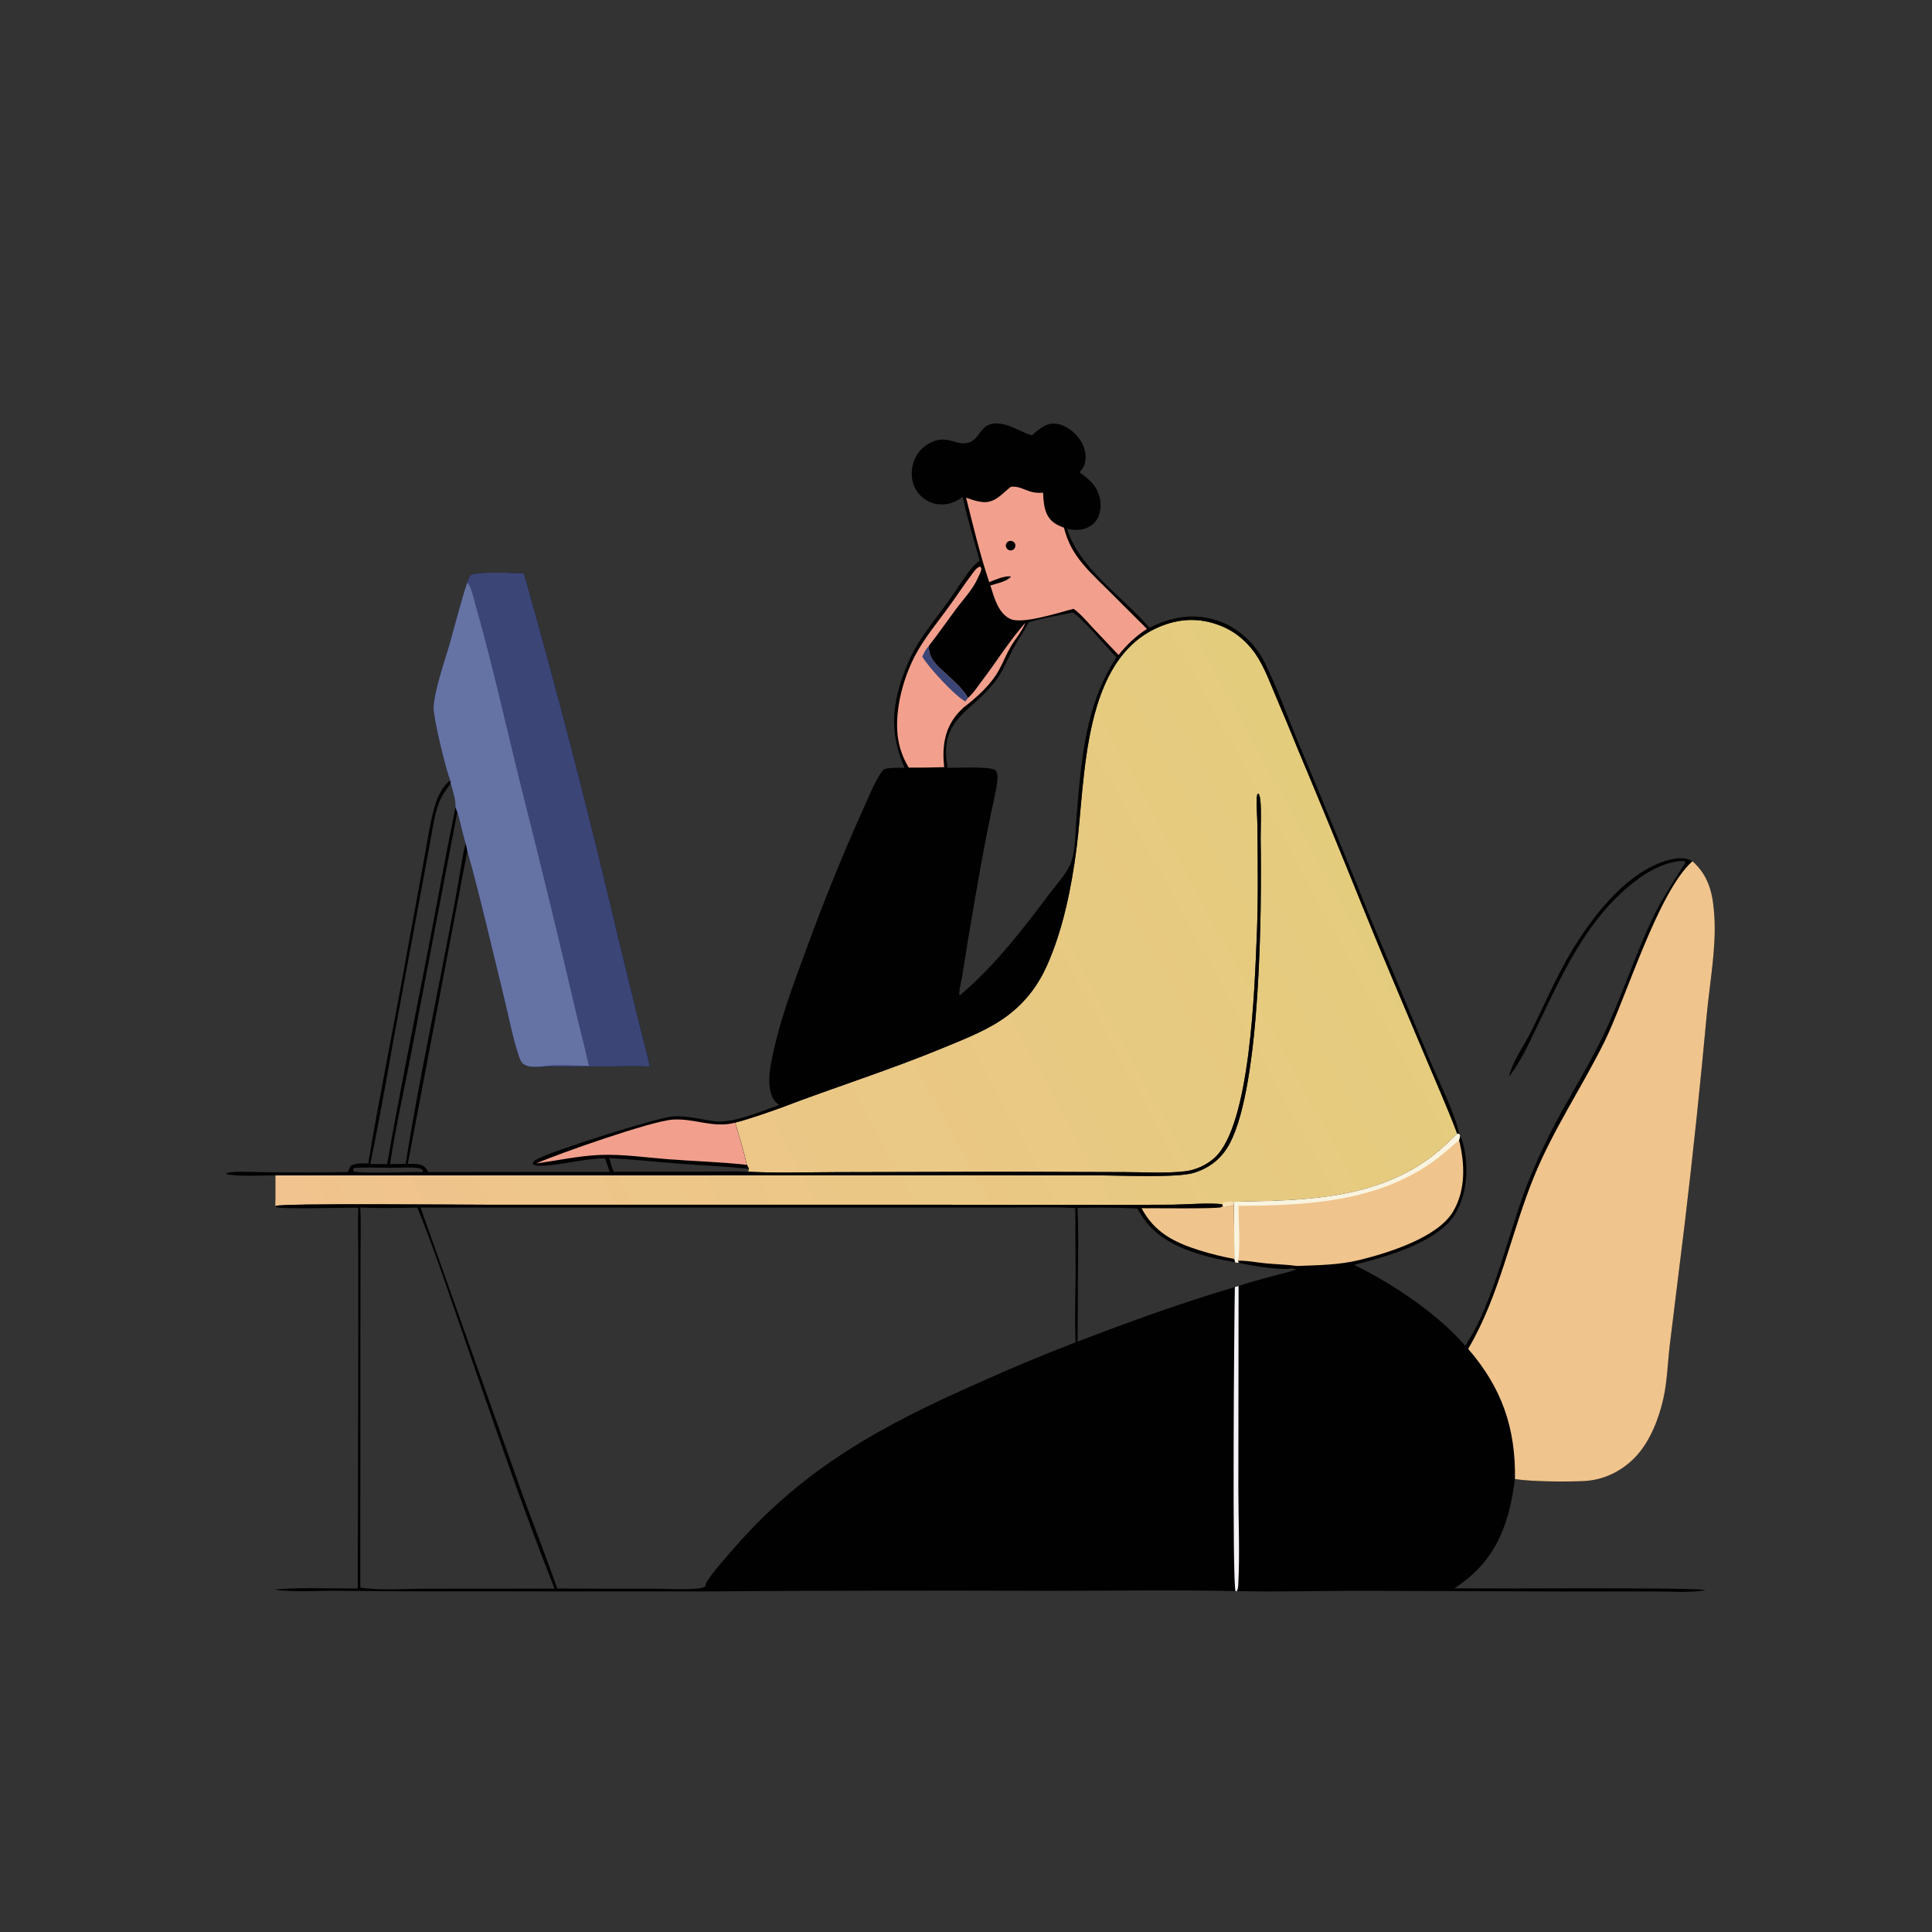
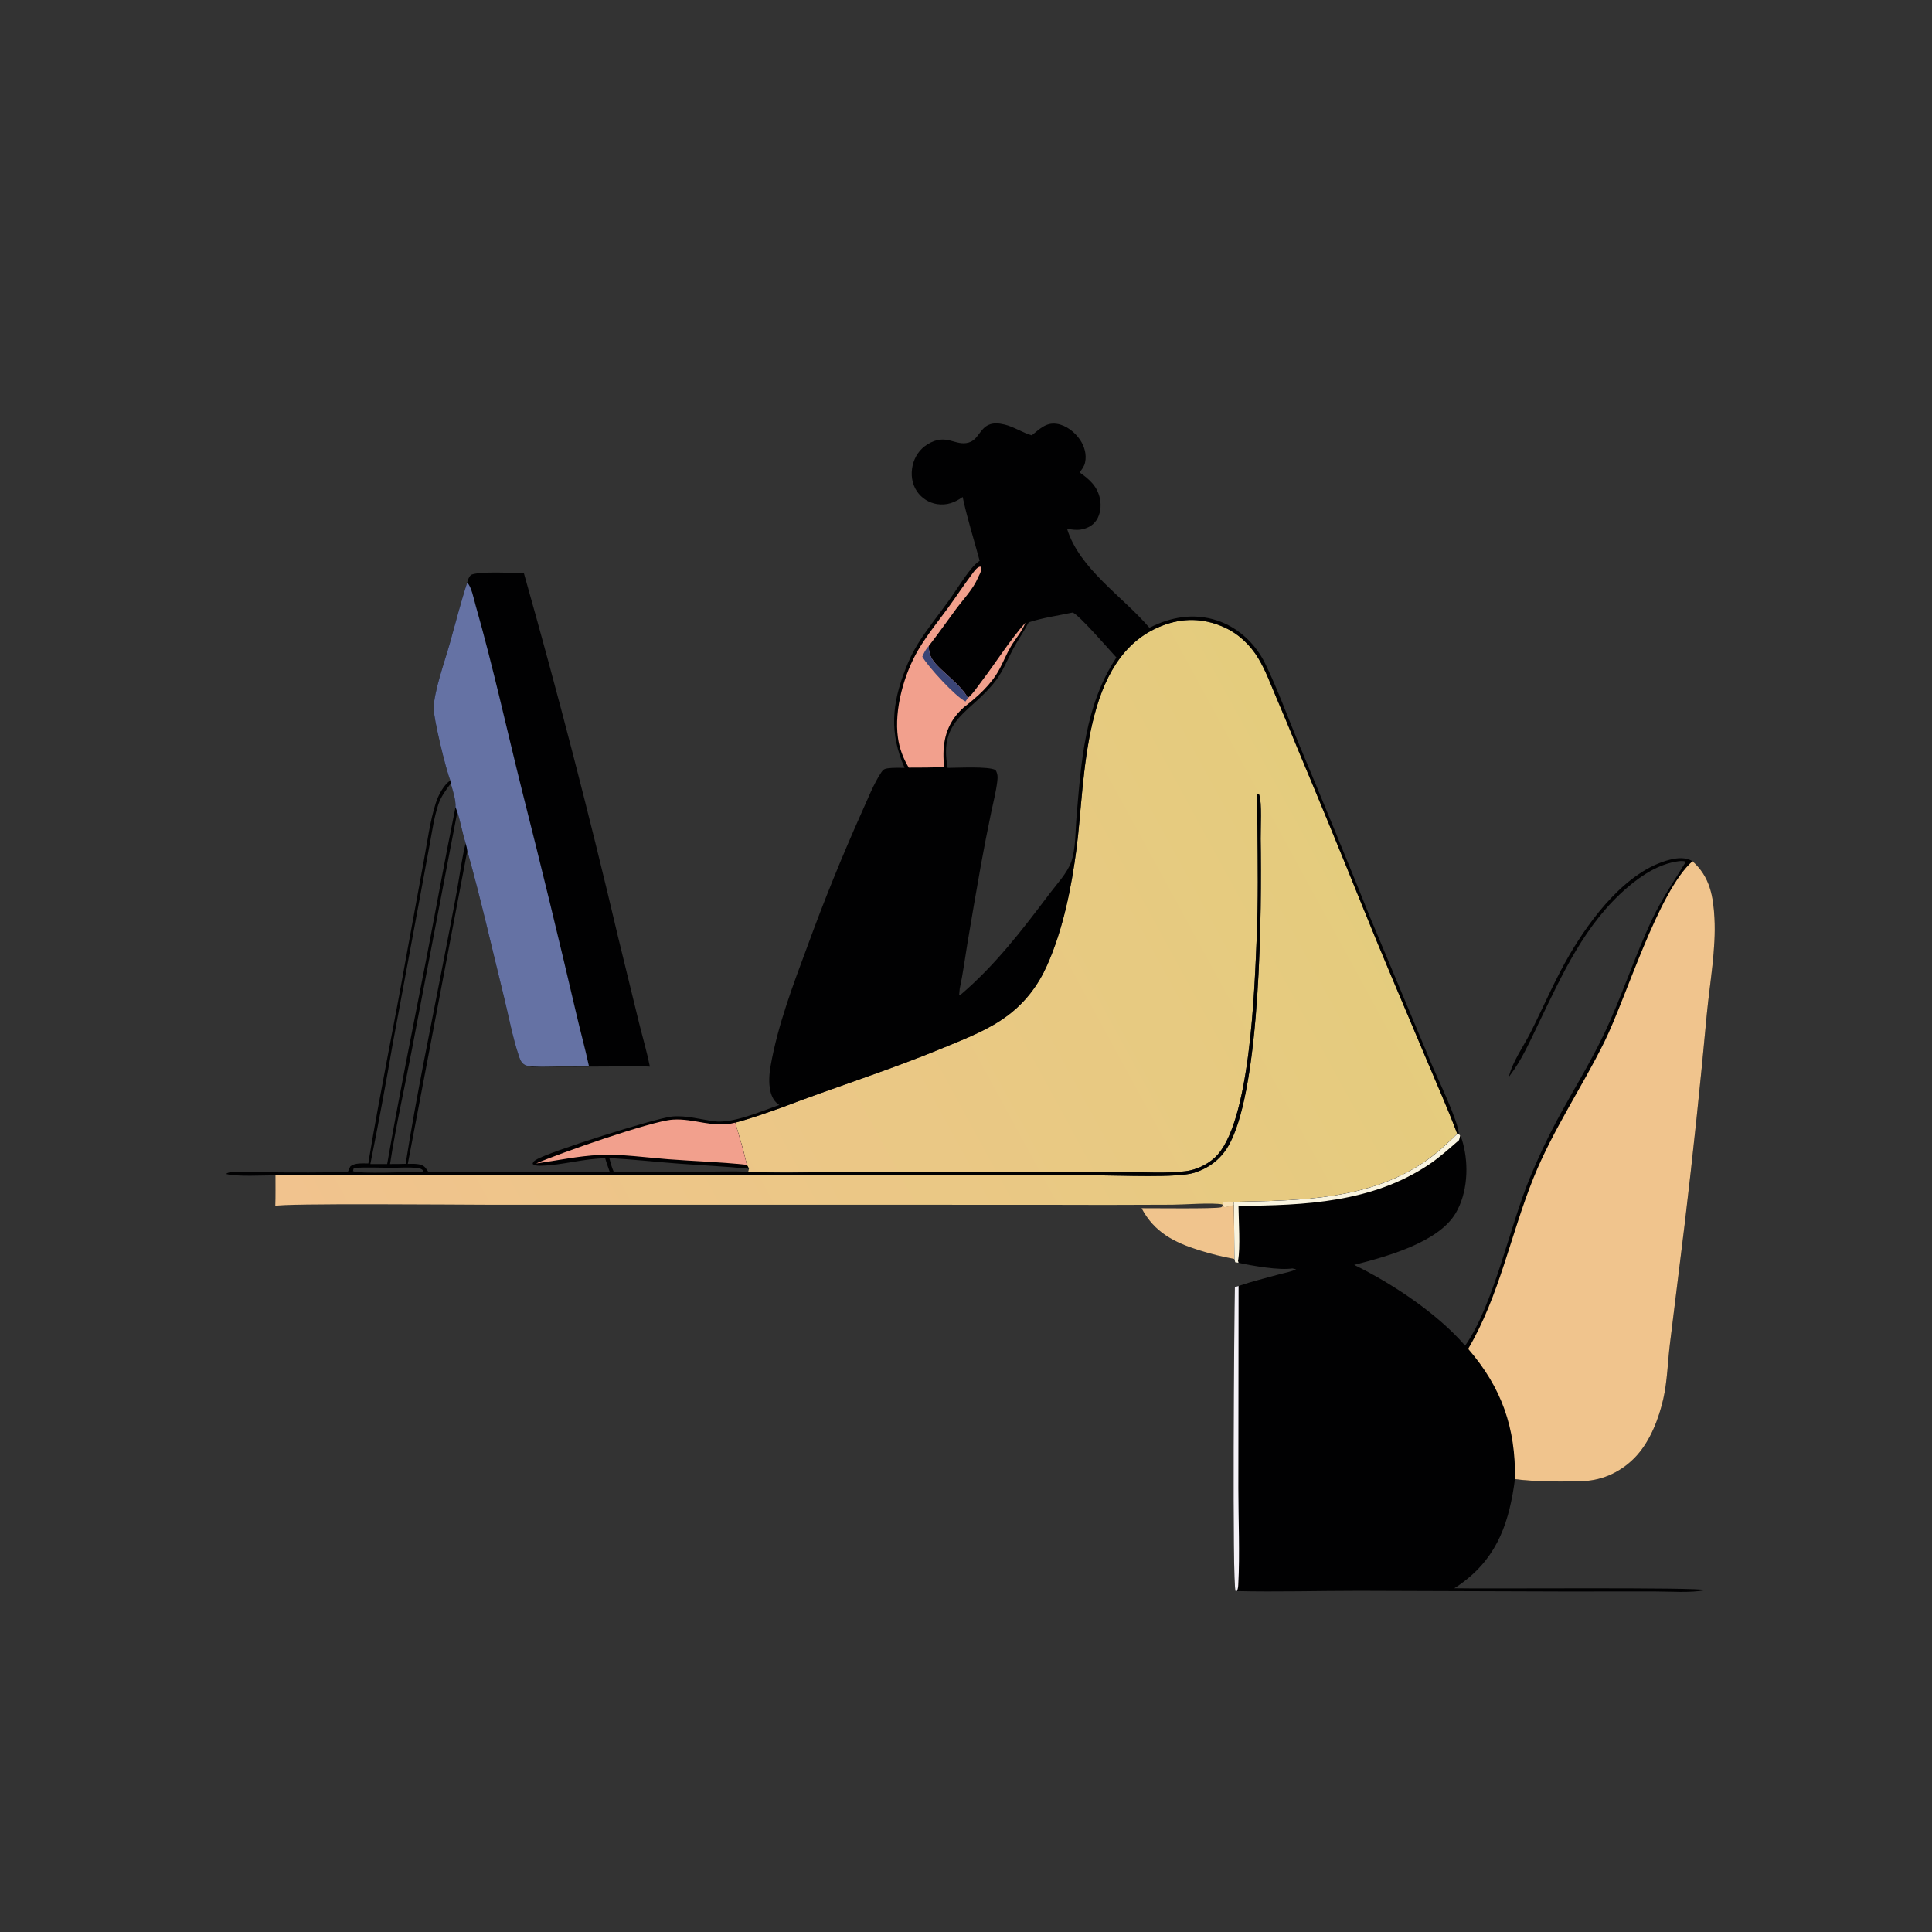
<svg xmlns="http://www.w3.org/2000/svg" width="1024" height="1024">
  <rect width="100%" height="100%" fill="#333333" stroke="none" />
  <g>
    <defs>
      <linearGradient id="gradient_0" gradientUnits="userSpaceOnUse" x1="722.66" y1="453.081" x2="201.412" y2="737.293">
        <stop offset="0" stop-color="#E4CC7D" />
        <stop offset="1" stop-color="#F1C38E" />
      </linearGradient>
    </defs>
    <path fill="url(#gradient_0)" d="M546.839 230.733C550.988 227.489 554.317 223.804 560.041 224.628C565.072 225.353 569.648 228.993 572.442 233.105C574.819 236.604 576.029 240.988 575.101 245.181C574.646 247.239 573.449 248.752 572.188 250.39C577.442 254.034 581.727 257.845 583.019 264.467C583.751 268.219 583.259 272.581 581.08 275.801C579.141 278.667 576.029 280.215 572.667 280.707C570.277 281.057 567.922 280.66 565.564 280.287C572.156 301.611 595.165 316.213 609.22 332.729C620.578 326.945 632.791 324.792 645.169 328.888C656.223 332.545 665.363 341.085 670.46 351.476C677.145 365.105 682.391 379.773 688.225 393.803Q707.62 440.049 726.334 486.574L758.798 564.072C762.211 572.239 772.698 593.653 773.221 600.939L772.371 600.953C767.338 605.872 762.264 610.701 756.5 614.776C726.269 636.151 689.385 636.327 653.875 636.977L654.029 638.655L654.268 667.289L654.685 669.033C637.426 666.028 616.835 661.064 606.189 645.934C604.971 644.202 603.821 642.428 602.842 640.548C592.254 639.975 581.703 640.039 571.104 640.184C571.747 652.285 571.38 664.586 571.326 676.706Q571.32 693.877 571.13 711.047C598.533 700.622 626.381 690.411 654.511 682.179C654.162 697.107 653.019 839.564 654.884 843.341C622.57 842.573 590.088 843.183 557.754 843.176Q465.363 842.851 372.974 843.491L216.199 843.438L175.9 843.146C166.145 843.16 155.966 843.954 146.298 842.627L146.293 842.354C160.65 841.272 175.196 842.031 189.615 841.9L189.902 705.183L189.881 664.185C189.851 656.182 189.571 648.098 189.895 640.104C183.186 640.027 150.337 640.937 146.792 639.914C146.428 639.809 146.2 639.441 145.904 639.204C146.102 633.81 145.979 628.357 146 622.956C140.012 622.93 125.151 623.781 119.852 622.222C120.699 621.394 121.859 621.358 123.027 621.269C129.622 620.765 136.565 621.295 143.205 621.341Q163.766 621.599 184.324 621.196L185.634 618.29C188.01 616.189 192.242 616.694 195.25 616.637C195.307 616.088 195.363 615.545 195.454 615C201.519 578.548 209.085 542.319 215.51 505.93L224.656 456.091C226.517 446.095 227.86 435.449 230.933 425.762C232.281 421.515 234.957 416.291 238.676 413.634C236.385 408.248 229.677 380.399 229.836 375.211C230.115 366.106 235.757 350.378 238.449 340.85C241.456 330.206 244.161 319.363 247.598 308.854C248.095 307.151 248.381 305.907 249.697 304.668C254.248 302.679 271.901 303.662 277.699 303.9Q304.828 399.756 327.62 496.734L338.778 542.414C340.663 550.017 342.923 557.655 344.452 565.331C337.657 564.908 330.748 565.208 323.938 565.256Q305.582 565.405 287.225 565.322C284.3 565.438 280.561 565.795 277.941 564.27C276.104 563.2 275.492 561.176 274.86 559.269C271.567 549.331 269.591 538.46 267.077 528.276C260.711 502.488 254.879 476.553 247.683 450.978L216.136 616.88C218.993 616.893 223.282 616.447 225.38 618.819C226.021 619.543 226.549 620.398 227.072 621.21L323.169 621.109C322.373 618.737 321.447 616.333 320.769 613.928C309.377 614.033 298.325 617.529 287.068 617.843C285.42 617.889 283.643 617.973 282.294 616.903C282.54 615.708 283.11 615.348 284.105 614.715C290.866 610.414 347.783 592.568 356.168 591.781C363.761 591.069 371.106 593.299 378.556 594.287C388.472 595.602 403.675 588.87 413.043 585.666C410.334 583.944 408.98 581.284 408.292 578.193C407.346 573.941 407.701 569.141 408.45 564.883C412.26 543.22 420.396 521.902 428.022 501.341Q441.141 465.368 456.789 430.421C459.925 423.579 462.921 415.624 467.094 409.381C468.042 407.961 468.716 407.483 470.448 407.235C473.332 406.822 476.523 406.999 479.444 406.969C471.345 388.514 472.638 373.158 479.971 354.496Q482.654 347.524 486.549 341.149C491.422 333.27 497.424 325.994 502.807 318.455C506.854 312.788 510.486 306.704 514.886 301.313C516.18 299.728 517.568 298.403 519.237 297.215C516.23 286.01 512.628 274.75 510.226 263.409C506.104 266.38 501.806 267.979 496.647 267.193Q495.844 267.064 495.058 266.855Q494.272 266.645 493.511 266.356Q492.751 266.066 492.024 265.701Q491.297 265.336 490.611 264.899Q489.925 264.461 489.288 263.956Q488.65 263.45 488.068 262.883Q487.485 262.315 486.964 261.691Q486.442 261.066 485.987 260.392C483.282 256.422 482.676 251.423 483.701 246.794C484.745 242.081 487.44 238.071 491.568 235.525C501.69 229.279 506.275 236.742 513.531 234.535C520.543 232.402 519.194 221.785 532.471 225.026C537.49 226.252 541.851 229.307 546.839 230.733ZM396.964 619.469C396.665 618.732 396.239 618.066 395.845 617.377C394.139 609.837 391.868 602.438 389.686 595.026C397.813 592.897 405.799 590.006 413.723 587.233C442.509 576.211 471.87 567.04 500.37 555.205C511.985 550.382 524.138 545.764 534.24 538.129C543.53 531.108 550.298 522.167 555.013 511.553C563.485 492.48 567.849 470.57 570.557 449.949C575.456 412.651 573.208 348.286 615.811 331.694C626.834 327.4 637.645 327.535 648.533 332.331C656.263 335.736 662.592 341.708 666.929 348.905C670.658 355.091 673.237 362.021 676.035 368.666Q682.243 383.161 688.159 397.778Q705.023 437.897 721.283 478.264C732.544 506.251 744.491 533.999 756.179 561.81C761.465 574.389 767.042 586.898 771.883 599.655L772.371 600.953L773.221 600.939C772.698 593.653 762.211 572.239 758.798 564.072L726.334 486.574Q707.62 440.049 688.225 393.803C682.391 379.773 677.145 365.105 670.46 351.476C665.363 341.085 656.223 332.545 645.169 328.888C632.791 324.792 620.578 326.945 609.22 332.729C595.165 316.213 572.156 301.611 565.564 280.287C567.922 280.66 570.277 281.057 572.667 280.707C576.029 280.215 579.141 278.667 581.08 275.801C583.259 272.581 583.751 268.219 583.019 264.467C581.727 257.845 577.442 254.034 572.188 250.39C573.449 248.752 574.646 247.239 575.101 245.181C576.029 240.988 574.819 236.604 572.442 233.105C569.648 228.993 565.072 225.353 560.041 224.628C554.317 223.804 550.988 227.489 546.839 230.733C541.851 229.307 537.49 226.252 532.471 225.026C519.194 221.785 520.543 232.402 513.531 234.535C506.275 236.742 501.69 229.279 491.568 235.525C487.44 238.071 484.745 242.081 483.701 246.794C482.676 251.423 483.282 256.422 485.987 260.392Q486.442 261.066 486.964 261.691Q487.485 262.315 488.068 262.883Q488.65 263.45 489.288 263.956Q489.925 264.461 490.611 264.899Q491.297 265.336 492.024 265.701Q492.751 266.066 493.511 266.356Q494.272 266.645 495.058 266.855Q495.844 267.064 496.647 267.193C501.806 267.979 506.104 266.38 510.226 263.409C512.628 274.75 516.23 286.01 519.237 297.215C517.568 298.403 516.18 299.728 514.886 301.313C510.486 306.704 506.854 312.788 502.807 318.455C497.424 325.994 491.422 333.27 486.549 341.149Q482.654 347.524 479.971 354.496C472.638 373.158 471.345 388.514 479.444 406.969C476.523 406.999 473.332 406.822 470.448 407.235C468.716 407.483 468.042 407.961 467.094 409.381C462.921 415.624 459.925 423.579 456.789 430.421Q441.141 465.368 428.022 501.341C420.396 521.902 412.26 543.22 408.45 564.883C407.701 569.141 407.346 573.941 408.292 578.193C408.98 581.284 410.334 583.944 413.043 585.666C403.675 588.87 388.472 595.602 378.556 594.287C371.106 593.299 363.761 591.069 356.168 591.781C347.783 592.568 290.866 610.414 284.105 614.715C283.11 615.348 282.54 615.708 282.294 616.903C283.643 617.973 285.42 617.889 287.068 617.843C298.325 617.529 309.377 614.033 320.769 613.928C321.447 616.333 322.373 618.737 323.169 621.109L227.072 621.21C226.549 620.398 226.021 619.543 225.38 618.819C223.282 616.447 218.993 616.893 216.136 616.88L247.683 450.978C254.879 476.553 260.711 502.488 267.077 528.276C269.591 538.46 271.567 549.331 274.86 559.269C275.492 561.176 276.104 563.2 277.941 564.27C280.561 565.795 284.3 565.438 287.225 565.322Q305.582 565.405 323.938 565.256C330.748 565.208 337.657 564.908 344.452 565.331C342.923 557.655 340.663 550.017 338.778 542.414L327.62 496.734Q304.828 399.756 277.699 303.9C271.901 303.662 254.248 302.679 249.697 304.668C248.381 305.907 248.095 307.151 247.598 308.854C244.161 319.363 241.456 330.206 238.449 340.85C235.757 350.378 230.115 366.106 229.836 375.211C229.677 380.399 236.385 408.248 238.676 413.634C234.957 416.291 232.281 421.515 230.933 425.762C227.86 435.449 226.517 446.095 224.656 456.091L215.51 505.93C209.085 542.319 201.519 578.548 195.454 615C195.363 615.545 195.307 616.088 195.25 616.637C192.242 616.694 188.01 616.189 185.634 618.29L184.324 621.196Q163.766 621.599 143.205 621.341C136.565 621.295 129.622 620.765 123.027 621.269C121.859 621.358 120.699 621.394 119.852 622.222C125.151 623.781 140.012 622.93 146 622.956L511.928 622.877L582.02 622.956C593.57 622.982 624.049 624.38 632.858 621.617C641.426 618.929 647.797 613.763 651.952 605.755C668.208 574.421 668.77 482.088 668.176 444.586C668.093 439.398 668.92 425.157 667.431 421.37C667.175 420.72 667.235 420.886 666.602 420.627C666.045 421.919 666.057 423.088 666.043 424.472C665.998 428.939 666.412 433.459 666.454 437.939C666.638 457.573 666.934 477.338 666.083 496.953C664.949 523.122 662.805 596.505 643.687 613.727C639.545 617.459 633.874 620.103 628.297 620.776C617.967 622.024 606.803 621.252 596.373 621.235L534.764 621.047L443.71 621.256C428.07 621.277 412.182 621.855 396.579 621.034L396.964 619.469ZM189.895 640.104C189.571 648.098 189.851 656.182 189.881 664.185L189.902 705.183L189.615 841.9C175.196 842.031 160.65 841.272 146.293 842.354L146.298 842.627C155.966 843.954 166.145 843.16 175.9 843.146L216.199 843.438L372.974 843.491Q465.363 842.851 557.754 843.176C590.088 843.183 622.57 842.573 654.884 843.341C653.019 839.564 654.162 697.107 654.511 682.179C626.381 690.411 598.533 700.622 571.13 711.047Q571.32 693.877 571.326 676.706C571.38 664.586 571.747 652.285 571.104 640.184C581.703 640.039 592.254 639.975 602.842 640.548C603.821 642.428 604.971 644.202 606.189 645.934C616.835 661.064 637.426 666.028 654.685 669.033L654.268 667.289L654.029 638.655C652.354 639.135 650.727 639.544 649.009 639.84L648.115 639.163L647.895 638.364C642.236 637.293 627.76 638.483 621.3 638.517Q586.214 638.717 551.128 638.556L258.013 638.532C245.091 638.529 148.401 637.641 145.904 639.204C146.2 639.441 146.428 639.809 146.792 639.914C150.337 640.937 183.186 640.027 189.895 640.104Z" />
-     <path fill="#010102" d="M145.904 639.204C148.401 637.641 245.091 638.529 258.013 638.532L551.128 638.556Q586.214 638.718 621.3 638.517C627.76 638.483 642.236 637.293 647.895 638.364L648.115 639.163L649.009 639.84C650.727 639.544 652.354 639.135 654.029 638.655L654.268 667.289L654.685 669.033C637.426 666.028 616.835 661.064 606.189 645.934C604.971 644.202 603.821 642.428 602.842 640.548C592.254 639.975 581.703 640.039 571.104 640.184C571.747 652.285 571.38 664.586 571.326 676.706Q571.32 693.877 571.13 711.047C598.533 700.622 626.381 690.411 654.511 682.179C654.162 697.107 653.019 839.564 654.884 843.341C622.57 842.573 590.088 843.183 557.754 843.176Q465.363 842.851 372.974 843.491L216.199 843.438L175.9 843.146C166.145 843.16 155.966 843.954 146.298 842.627L146.293 842.354C160.65 841.272 175.196 842.031 189.615 841.9L189.902 705.183L189.881 664.185C189.851 656.182 189.571 648.098 189.895 640.104C183.186 640.027 150.337 640.937 146.792 639.914C146.428 639.809 146.2 639.441 145.904 639.204ZM570.062 711.454C569.538 699.773 569.962 687.856 570.107 676.157L569.918 640.308C556.886 639.592 543.69 640.038 530.634 640.04L462.083 640.045L222.908 640.03L275.095 787.035C281.614 805.404 288.94 823.498 295.32 841.913Q320.474 842.138 345.629 842.049C353.893 842.047 362.796 842.721 371.004 841.821C372.09 841.702 372.989 841.269 373.914 840.708C373.952 840.387 373.945 840.058 374.029 839.746C374.947 836.321 386.678 823.268 389.783 819.718C426.474 777.763 468.079 755.232 518.3 733.103Q543.877 721.551 570.062 711.454ZM190.967 841.416C201.096 843.125 214.657 842.052 225.171 842.053L293.933 841.996C276.518 798.246 261.399 753.277 245.962 708.791C238.071 686.05 230.289 662.274 221.188 640.053C211.201 640.235 200.929 640.503 190.957 640.003C191.441 648.451 191.099 657.073 191.082 665.542L191.013 711.24L190.967 841.416Z" />
    <path fill="#F0C48D" d="M648.115 639.163L649.009 639.84C650.727 639.544 652.354 639.135 654.029 638.655L654.268 667.289Q644.868 665.552 635.743 662.702C622.341 658.516 611.795 653.13 605.064 640.377C611.21 640.325 643.993 640.787 647.209 639.89C647.582 639.786 647.813 639.405 648.115 639.163Z" />
    <path fill="#010102" d="M546.839 230.733C550.988 227.489 554.317 223.804 560.041 224.628C565.072 225.353 569.648 228.993 572.442 233.105C574.819 236.604 576.029 240.988 575.101 245.181C574.646 247.239 573.449 248.752 572.188 250.39C577.442 254.034 581.727 257.845 583.019 264.467C583.751 268.219 583.259 272.581 581.08 275.801C579.141 278.667 576.029 280.215 572.667 280.707C570.277 281.057 567.922 280.66 565.564 280.287C572.156 301.611 595.165 316.213 609.22 332.729C620.578 326.945 632.791 324.792 645.169 328.888C656.223 332.545 665.363 341.085 670.46 351.476C677.145 365.105 682.391 379.773 688.225 393.803Q707.62 440.049 726.334 486.574L758.798 564.072C762.211 572.239 772.698 593.653 773.221 600.939L772.371 600.953L771.883 599.655C767.042 586.898 761.465 574.389 756.179 561.81C744.491 533.999 732.544 506.251 721.283 478.264Q705.023 437.897 688.159 397.778Q682.243 383.161 676.035 368.666C673.237 362.021 670.658 355.091 666.929 348.905C662.592 341.708 656.263 335.736 648.533 332.331C637.645 327.535 626.834 327.4 615.811 331.694C573.208 348.286 575.456 412.651 570.557 449.949C567.849 470.57 563.485 492.48 555.013 511.553C550.298 522.167 543.53 531.108 534.24 538.129C524.138 545.764 511.985 550.382 500.37 555.205C471.87 567.04 442.509 576.211 413.723 587.233C405.799 590.006 397.813 592.897 389.686 595.026C391.868 602.438 394.139 609.837 395.845 617.377C396.239 618.066 396.665 618.732 396.964 619.469C384.521 618.214 371.981 617.67 359.507 616.726C347.329 615.804 335.143 614.46 322.954 613.792C323.588 616.284 324.217 618.657 325.253 621.022L372.613 621.001C380.564 620.994 388.643 620.693 396.579 621.034C412.182 621.855 428.07 621.277 443.71 621.256L534.764 621.047L596.373 621.235C606.803 621.252 617.967 622.024 628.297 620.776C633.874 620.103 639.545 617.459 643.687 613.727C662.805 596.505 664.949 523.122 666.083 496.953C666.934 477.338 666.638 457.573 666.454 437.939C666.412 433.459 665.998 428.939 666.043 424.472C666.057 423.088 666.045 421.919 666.602 420.627C667.235 420.886 667.175 420.72 667.431 421.37C668.92 425.157 668.093 439.398 668.176 444.586C668.77 482.088 668.208 574.421 651.952 605.755C647.797 613.763 641.426 618.929 632.858 621.617C624.049 624.38 593.57 622.982 582.02 622.956L511.928 622.877L146 622.956C140.012 622.93 125.151 623.781 119.852 622.222C120.699 621.394 121.859 621.358 123.027 621.269C129.622 620.765 136.565 621.295 143.205 621.341Q163.766 621.599 184.324 621.196L185.634 618.29C188.01 616.189 192.242 616.694 195.25 616.637C195.307 616.088 195.363 615.545 195.454 615C201.519 578.548 209.085 542.319 215.51 505.93L224.656 456.091C226.517 446.095 227.86 435.449 230.933 425.762C232.281 421.515 234.957 416.291 238.676 413.634C236.385 408.248 229.677 380.399 229.836 375.211C230.115 366.106 235.757 350.378 238.449 340.85C241.456 330.206 244.161 319.363 247.598 308.854C248.095 307.151 248.381 305.907 249.697 304.668C254.248 302.679 271.901 303.662 277.699 303.9Q304.828 399.756 327.62 496.734L338.778 542.414C340.663 550.017 342.923 557.655 344.452 565.331C337.657 564.908 330.748 565.208 323.938 565.256Q305.582 565.405 287.225 565.322C284.3 565.438 280.561 565.795 277.941 564.27C276.104 563.2 275.492 561.176 274.86 559.269C271.567 549.331 269.591 538.46 267.077 528.276C260.711 502.488 254.879 476.553 247.683 450.978L216.136 616.88C218.993 616.893 223.282 616.447 225.38 618.819C226.021 619.543 226.549 620.398 227.072 621.21L323.169 621.109C322.373 618.737 321.447 616.333 320.769 613.928C309.377 614.033 298.325 617.529 287.068 617.843C285.42 617.889 283.643 617.973 282.294 616.903C282.54 615.708 283.11 615.348 284.105 614.715C290.866 610.414 347.783 592.568 356.168 591.781C363.761 591.069 371.106 593.299 378.556 594.287C388.472 595.602 403.675 588.87 413.043 585.666C410.334 583.944 408.98 581.284 408.292 578.193C407.346 573.941 407.701 569.141 408.45 564.883C412.26 543.22 420.396 521.902 428.022 501.341Q441.141 465.368 456.789 430.421C459.925 423.579 462.921 415.624 467.094 409.381C468.042 407.961 468.716 407.483 470.448 407.235C473.332 406.822 476.523 406.999 479.444 406.969C471.345 388.514 472.638 373.158 479.971 354.496Q482.654 347.524 486.549 341.149C491.422 333.27 497.424 325.994 502.807 318.455C506.854 312.788 510.486 306.704 514.886 301.313C516.18 299.728 517.568 298.403 519.237 297.215C516.23 286.01 512.628 274.75 510.226 263.409C506.104 266.38 501.806 267.979 496.647 267.193Q495.844 267.064 495.058 266.855Q494.272 266.645 493.511 266.356Q492.751 266.066 492.024 265.701Q491.297 265.336 490.611 264.899Q489.925 264.461 489.288 263.956Q488.65 263.45 488.068 262.883Q487.485 262.315 486.964 261.691Q486.442 261.066 485.987 260.392C483.282 256.422 482.676 251.423 483.701 246.794C484.745 242.081 487.44 238.071 491.568 235.525C501.69 229.279 506.275 236.742 513.531 234.535C520.543 232.402 519.194 221.785 532.471 225.026C537.49 226.252 541.851 229.307 546.839 230.733ZM205.212 616.968C211.498 580.639 218.891 544.405 225.949 508.214C231.174 481.42 235.941 454.521 241.434 427.78C241.636 423.911 239.963 418.996 238.907 415.269C236.254 418.835 233.712 422.221 232.291 426.495C230.049 433.235 229.04 440.648 227.742 447.627L221.42 481.852L208.277 552.554Q202.74 584.844 196.284 616.963L205.212 616.968ZM187.484 619.071L187.071 620.72C189.975 622.32 218.203 621.006 223.899 621.19L224.233 620.309C223.201 619.416 222.417 619.169 221.046 619.033C216.522 618.585 211.512 618.963 206.941 618.953C200.754 618.94 194.287 618.582 188.132 619.021L187.484 619.071ZM246.767 446.944C245.089 441.49 244.121 435.837 242.387 430.367L218.393 555.903C214.548 576.194 209.848 596.559 206.735 616.957C209.486 616.931 212.261 616.976 215.007 616.853C220.693 580.515 228.351 544.274 235.299 508.145C237.631 496.021 240.058 483.907 242.232 471.754C243.706 463.515 244.795 455.074 246.767 446.944ZM568.574 324.639C560.945 326.271 552.582 327.412 545.206 329.866C542.746 334.624 539.669 338.948 537.136 343.638C534.057 349.34 531.76 355.433 527.835 360.643C514.941 377.759 497.233 380.745 502.294 406.993C507.527 406.997 523.828 406.047 527.666 408.136C528.923 410.268 528.84 412.002 528.549 414.38C527.882 419.814 526.431 425.333 525.324 430.7Q522.457 444.44 519.947 458.25Q516.175 479.391 512.661 500.575C511.369 508.349 510.354 516.299 508.685 523.99L508.379 527.222L508.92 527.425C527.46 511.66 541.82 492.88 556.379 473.551C560.157 468.535 565.611 462.798 567.756 456.831C570.189 450.067 569.941 440.53 570.549 433.354C573.043 403.904 574.912 373.966 591.717 348.477C588.045 344.521 572.098 326.075 568.574 324.639Z" />
-     <path fill="#3B4576" d="M247.598 308.854C248.095 307.151 248.381 305.907 249.697 304.668C254.248 302.679 271.901 303.662 277.699 303.9Q304.828 399.756 327.62 496.734L338.778 542.414C340.663 550.017 342.923 557.655 344.452 565.331C337.657 564.908 330.748 565.208 323.938 565.256Q305.582 565.405 287.225 565.322C284.3 565.438 280.561 565.795 277.941 564.27C276.104 563.2 275.492 561.176 274.86 559.269C271.567 549.331 269.591 538.46 267.077 528.276C260.711 502.488 254.879 476.553 247.683 450.978C247.505 449.531 247.219 448.33 246.767 446.944C245.089 441.49 244.121 435.837 242.387 430.367L241.434 427.78C241.636 423.911 239.963 418.996 238.907 415.269L238.676 413.634C236.385 408.248 229.677 380.399 229.836 375.211C230.115 366.106 235.757 350.378 238.449 340.85C241.456 330.206 244.161 319.363 247.598 308.854Z" />
-     <path fill="#6572A4" d="M247.598 308.854C249.776 310.492 251.262 317.964 252.047 320.715C261.345 353.321 268.605 386.724 276.833 419.632Q291.701 478.316 305.444 537.274C307.58 546.502 310.127 555.663 312.127 564.915C305.507 564.885 293.173 563.901 287.225 565.322C284.3 565.438 280.561 565.795 277.941 564.27C276.104 563.2 275.492 561.176 274.86 559.269C271.567 549.331 269.591 538.46 267.077 528.276C260.711 502.488 254.879 476.553 247.683 450.978C247.505 449.531 247.219 448.33 246.767 446.944C245.089 441.49 244.121 435.837 242.387 430.367L241.434 427.78C241.636 423.911 239.963 418.996 238.907 415.269L238.676 413.634C236.385 408.248 229.677 380.399 229.836 375.211C230.115 366.106 235.757 350.378 238.449 340.85C241.456 330.206 244.161 319.363 247.598 308.854Z" />
+     <path fill="#6572A4" d="M247.598 308.854C249.776 310.492 251.262 317.964 252.047 320.715C261.345 353.321 268.605 386.724 276.833 419.632Q291.701 478.316 305.444 537.274C307.58 546.502 310.127 555.663 312.127 564.915C284.3 565.438 280.561 565.795 277.941 564.27C276.104 563.2 275.492 561.176 274.86 559.269C271.567 549.331 269.591 538.46 267.077 528.276C260.711 502.488 254.879 476.553 247.683 450.978C247.505 449.531 247.219 448.33 246.767 446.944C245.089 441.49 244.121 435.837 242.387 430.367L241.434 427.78C241.636 423.911 239.963 418.996 238.907 415.269L238.676 413.634C236.385 408.248 229.677 380.399 229.836 375.211C230.115 366.106 235.757 350.378 238.449 340.85C241.456 330.206 244.161 319.363 247.598 308.854Z" />
    <path fill="#F2A08D" d="M284.18 616.664C296.168 611.388 345.04 594.231 356.458 593.428C368.125 592.607 377.909 598.146 389.686 595.026C391.868 602.438 394.139 609.837 395.845 617.377C382.052 615.9 368.033 615.473 354.191 614.417C342.252 613.505 329.596 611.608 317.65 612.157C306.642 612.663 295.118 615.14 284.18 616.664Z" />
-     <path fill="#F2A08D" d="M535.778 257.997C542.176 257.386 544.513 261.927 552.846 261.125C553.013 264.874 553.277 269.017 554.873 272.46C556.755 276.52 559.945 278.23 563.927 279.694C565.248 284.938 567.273 289.643 570.306 294.14C574.949 301.025 581.345 306.825 587.202 312.675L607.918 333.338C602.102 337.074 597.131 341.755 592.872 347.174Q585.786 339.598 578.613 332.105C575.67 328.854 572.588 325.252 569.03 322.683C561.428 324.58 541.868 331.094 535.416 328.012C528.988 324.942 526.893 316.53 524.907 310.29C527.928 309.336 533.987 308.194 535.861 305.526C532.271 305.077 527.611 307.301 524.308 308.551C519.415 293.988 515.79 278.672 512.044 263.761C514.717 264.732 517.564 265.741 520.398 266.066C527.341 266.864 530.897 261.787 535.778 257.997Z" />
    <path fill="#010102" d="M534.742 286.828Q534.904 286.766 535.073 286.726Q535.241 286.687 535.414 286.671Q535.587 286.654 535.76 286.662Q535.933 286.669 536.104 286.7Q536.274 286.731 536.439 286.785Q536.604 286.839 536.76 286.915Q536.916 286.99 537.06 287.087Q537.204 287.183 537.334 287.298Q537.464 287.413 537.577 287.544Q537.689 287.676 537.783 287.822Q537.877 287.967 537.951 288.124Q538.024 288.282 538.075 288.447Q538.126 288.613 538.154 288.784Q538.183 288.955 538.187 289.128Q538.192 289.301 538.173 289.474Q538.154 289.646 538.112 289.814Q538.07 289.982 538.005 290.143Q537.941 290.304 537.855 290.454Q537.769 290.605 537.663 290.742Q537.557 290.88 537.434 291.002Q537.311 291.124 537.172 291.228Q537.033 291.331 536.882 291.416Q536.73 291.5 536.568 291.562Q536.407 291.625 536.238 291.665Q536.122 291.693 536.004 291.709Q535.885 291.726 535.766 291.731Q535.647 291.737 535.528 291.731Q535.409 291.725 535.291 291.708Q535.172 291.691 535.056 291.663Q534.94 291.635 534.828 291.596Q534.715 291.557 534.606 291.508Q534.497 291.459 534.394 291.4Q534.29 291.341 534.192 291.272Q534.095 291.203 534.004 291.126Q533.913 291.048 533.83 290.963Q533.747 290.877 533.672 290.784Q533.598 290.691 533.532 290.591Q533.467 290.491 533.411 290.386Q533.355 290.28 533.309 290.17Q533.263 290.06 533.228 289.946Q533.193 289.832 533.168 289.715Q533.144 289.598 533.131 289.48Q533.117 289.361 533.115 289.242Q533.113 289.123 533.122 289.004Q533.131 288.885 533.151 288.767Q533.171 288.649 533.203 288.534Q533.234 288.419 533.276 288.307Q533.317 288.195 533.369 288.088Q533.422 287.981 533.484 287.879Q533.546 287.777 533.617 287.681Q533.688 287.585 533.768 287.497Q533.848 287.408 533.936 287.327Q534.024 287.247 534.119 287.175Q534.214 287.103 534.315 287.04Q534.417 286.977 534.524 286.924Q534.631 286.871 534.742 286.828Z" />
    <path fill="#F2A08D" d="M481.652 406.86C478.7 401.93 476.728 396.719 475.93 391.012C473.834 376.014 479.175 357.174 486.782 344.312C491.429 336.454 497.363 329.195 502.738 321.828C506.909 316.111 510.779 310.164 515.038 304.514C516.131 303.065 517.72 300.546 519.612 300.278L520.145 301.325C520.067 303.225 519.044 304.548 518.325 306.239C515.757 312.281 510.487 317.736 506.577 323.013C501.795 329.467 497.208 336.071 492.254 342.395C492.311 348.045 494.55 350.581 498.437 354.401C502.211 358.112 511.16 365.336 512.906 370C515.798 367.591 518.108 363.932 520.39 360.94C527.829 351.187 535.519 338.935 543.493 330.039C541.727 334.667 538.265 338.416 535.767 342.656C533.492 346.517 531.815 350.75 529.701 354.707C525.346 362.859 517.988 369.368 510.768 374.946C509.314 376.296 507.94 377.678 506.705 379.236C500.334 387.272 499.333 396.764 500.437 406.613Q491.047 406.901 481.652 406.86Z" />
    <path fill="#3B4576" d="M488.84 348.038C489.771 345.849 490.641 344.172 492.254 342.395C492.311 348.045 494.55 350.581 498.437 354.401C502.211 358.112 511.16 365.336 512.906 370L511.738 371.811C506.493 369.294 491.763 353.277 488.84 348.038Z" />
    <path fill="#F8E1B5" d="M647.895 638.364L648.311 637.441C649.965 636.61 652.057 636.918 653.875 636.977L654.029 638.655C652.354 639.135 650.727 639.544 649.009 639.84L648.115 639.163L647.895 638.364Z" />
    <path fill="#010102" d="M799.731 570.718C801.602 562.738 807.647 554.368 811.361 546.981C818.247 533.285 824.148 519.216 831.918 505.954C843.278 486.561 862.199 461.442 884.978 455.677C888.993 454.661 893.369 454.259 897.047 456.456C906.246 464.657 908.057 474.79 908.703 486.617C909.584 502.747 906.247 520.898 904.681 537.141Q899.583 592.773 892.98 648.247L885.098 712.231C883.918 721.785 883.72 732.008 881.604 741.362C879.247 751.786 874.737 763.489 867.462 771.512C860.198 779.523 850.144 784.539 839.318 785.01C829.763 785.426 812.415 785.34 802.962 783.959C800.044 805.862 794.224 824.283 775.965 838.208Q773.482 840.135 770.822 841.81C785.352 842.198 901.299 841.151 903.892 842.824C895.459 844.374 885.756 843.502 877.144 843.508L827.303 843.521L720.415 843.17C698.845 843.175 677.112 843.807 655.56 843.317L654.884 843.341C653.019 839.564 654.162 697.107 654.511 682.179L656.47 681.589C663.391 679.215 670.698 677.446 677.756 675.487C680.75 674.657 684.216 674.121 686.981 672.749L684.987 672.29C677.97 673.392 663.68 670.883 656.445 669.313L654.685 669.033L654.268 667.289L654.029 638.655L653.875 636.977C689.385 636.327 726.269 636.151 756.5 614.776C762.264 610.701 767.338 605.872 772.371 600.953L773.221 600.939L773.903 601.977C774.671 603.191 775.036 604.565 775.406 605.942C778.573 617.716 777.827 632.366 771.525 643.032C762.303 658.64 734.527 666.097 717.753 670.419C737.947 680.281 761.821 696.17 776.54 713.218C791.573 692.011 800.222 649.892 810.826 624.369Q817.262 608.679 825.246 593.717C833.303 578.784 842.172 564.542 849.582 549.232C859.456 528.829 866.184 507.17 875.928 486.711C880.944 476.179 887.241 467.054 893.276 457.16L893.118 456.553C891.928 456.291 890.974 456.307 889.759 456.464C879.56 457.782 870.453 463.629 862.779 470.177C839.812 489.773 827.952 516.611 815.143 543.122C810.809 552.093 806.355 562.148 800.244 570.06L799.731 570.718Z" />
    <path fill="#F0C48D" d="M897.047 456.456C906.246 464.657 908.057 474.79 908.703 486.617C909.584 502.747 906.247 520.898 904.681 537.141Q899.583 592.773 892.98 648.247L885.098 712.231C883.918 721.785 883.72 732.008 881.604 741.362C879.247 751.786 874.737 763.489 867.462 771.512C860.198 779.523 850.144 784.539 839.318 785.01C829.763 785.426 812.415 785.34 802.962 783.959C803.408 756.772 795.867 735.383 778.154 714.927C794.747 686.876 800.726 654.074 812.885 624.084C823.133 598.806 838.321 576.538 850.354 552.22C861.947 528.794 878.78 472.674 897.047 456.456Z" />
-     <path fill="#F0C48D" d="M773.221 600.939L773.903 601.977L773.317 604.29C776.461 616.795 776.955 630.687 770.152 642.168C762.006 655.917 735.889 664.01 720.911 667.742C710.012 670.457 698.662 670.582 687.503 670.99C682.02 670.224 676.32 670.125 670.795 669.593C666 669.132 660.984 668.062 656.179 668.206L656.445 669.313L654.685 669.033L654.268 667.289L654.029 638.655L653.875 636.977C689.385 636.327 726.269 636.151 756.5 614.776C762.264 610.701 767.338 605.872 772.371 600.953L773.221 600.939Z" />
    <path fill="#F9F4E0" d="M773.221 600.939L773.903 601.977L773.317 604.29C768.217 608.696 763.129 613.36 757.528 617.123C727.372 637.385 691.56 638.884 656.421 639.133C656.48 646.679 657.509 661.447 656.179 668.206L656.445 669.313L654.685 669.033L654.268 667.289L654.029 638.655L653.875 636.977C689.385 636.327 726.269 636.151 756.5 614.776C762.264 610.701 767.338 605.872 772.371 600.953L773.221 600.939Z" />
    <path fill="#F4F1F7" d="M656.47 681.589L656.352 788.85C656.354 805.451 657.192 823.636 656.3 840.016C656.234 841.225 656.109 842.222 655.56 843.317L654.884 843.341C653.019 839.564 654.162 697.107 654.511 682.179L656.47 681.589Z" />
  </g>
  <g />
</svg>